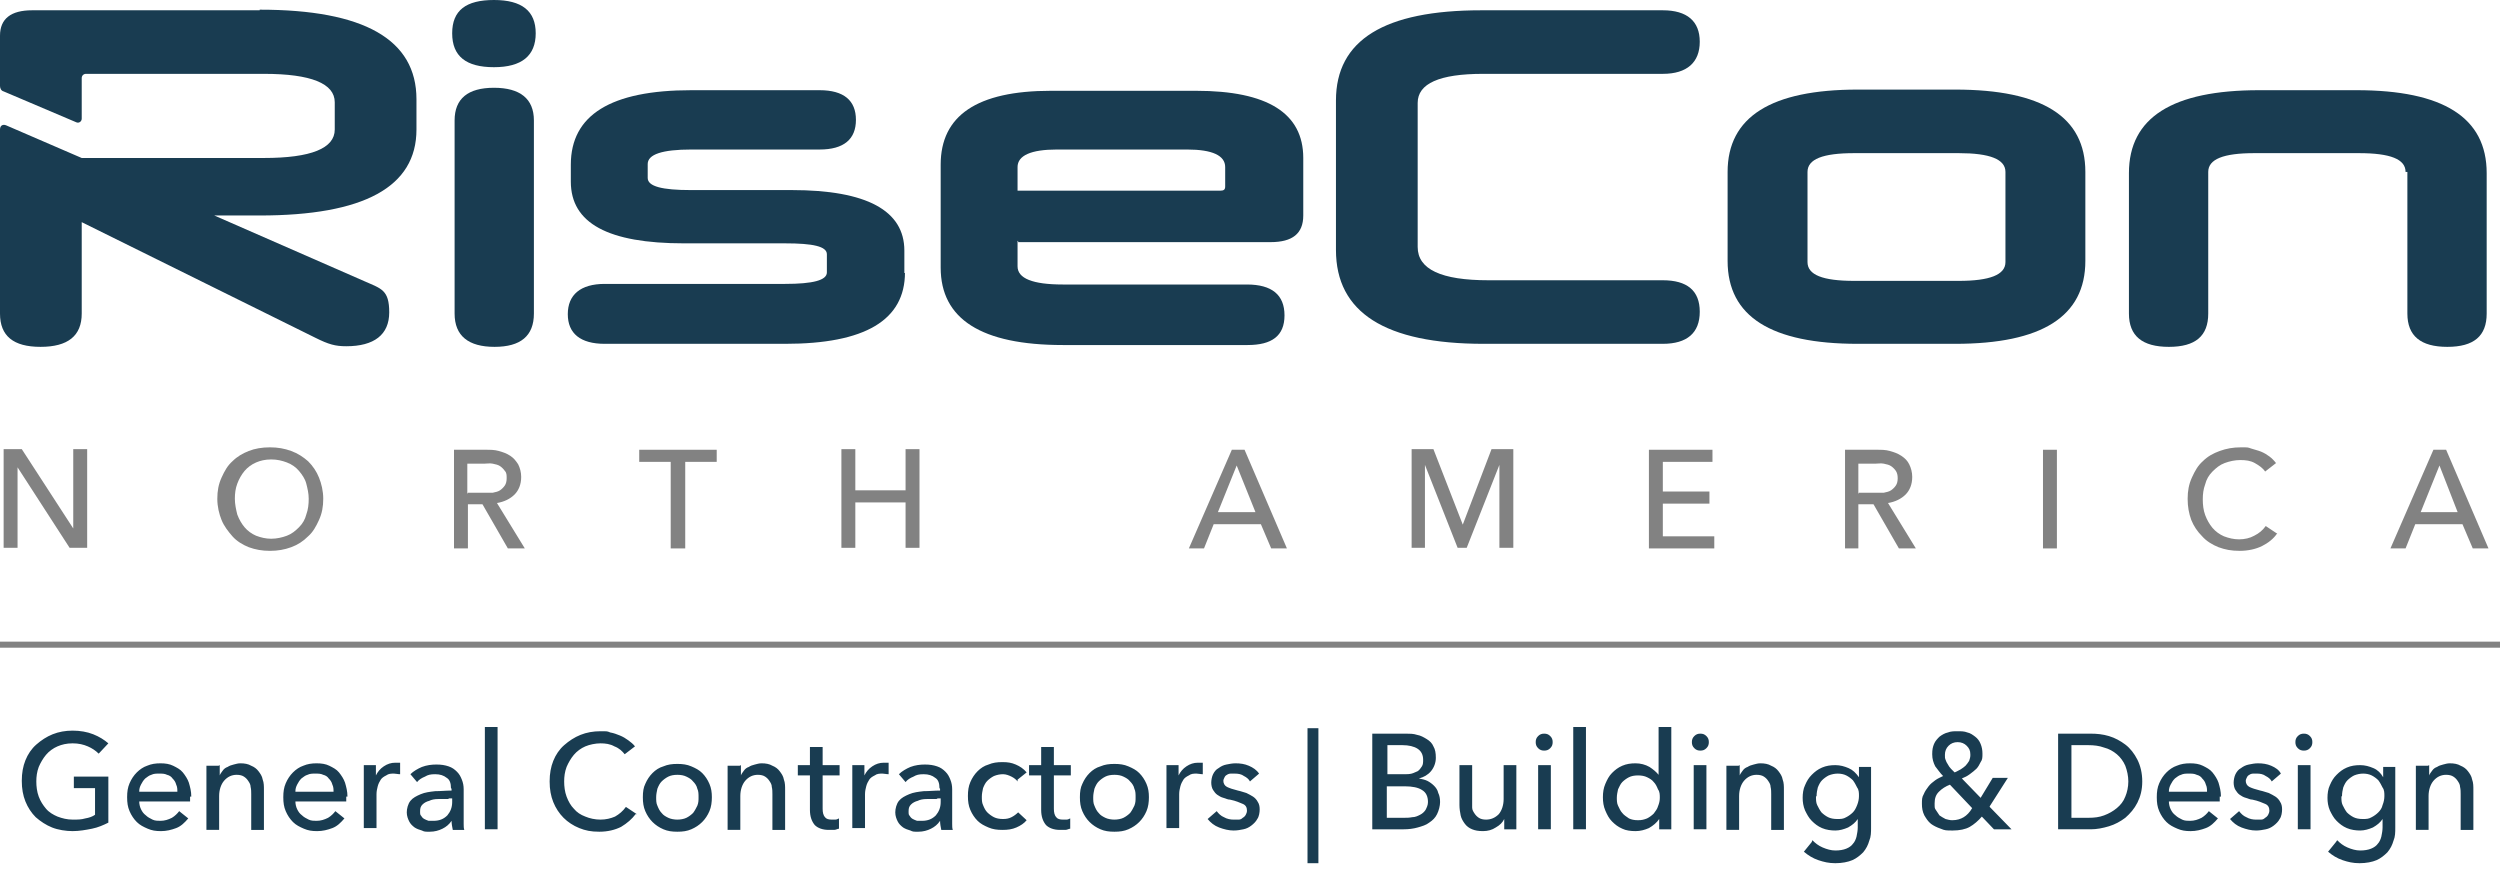
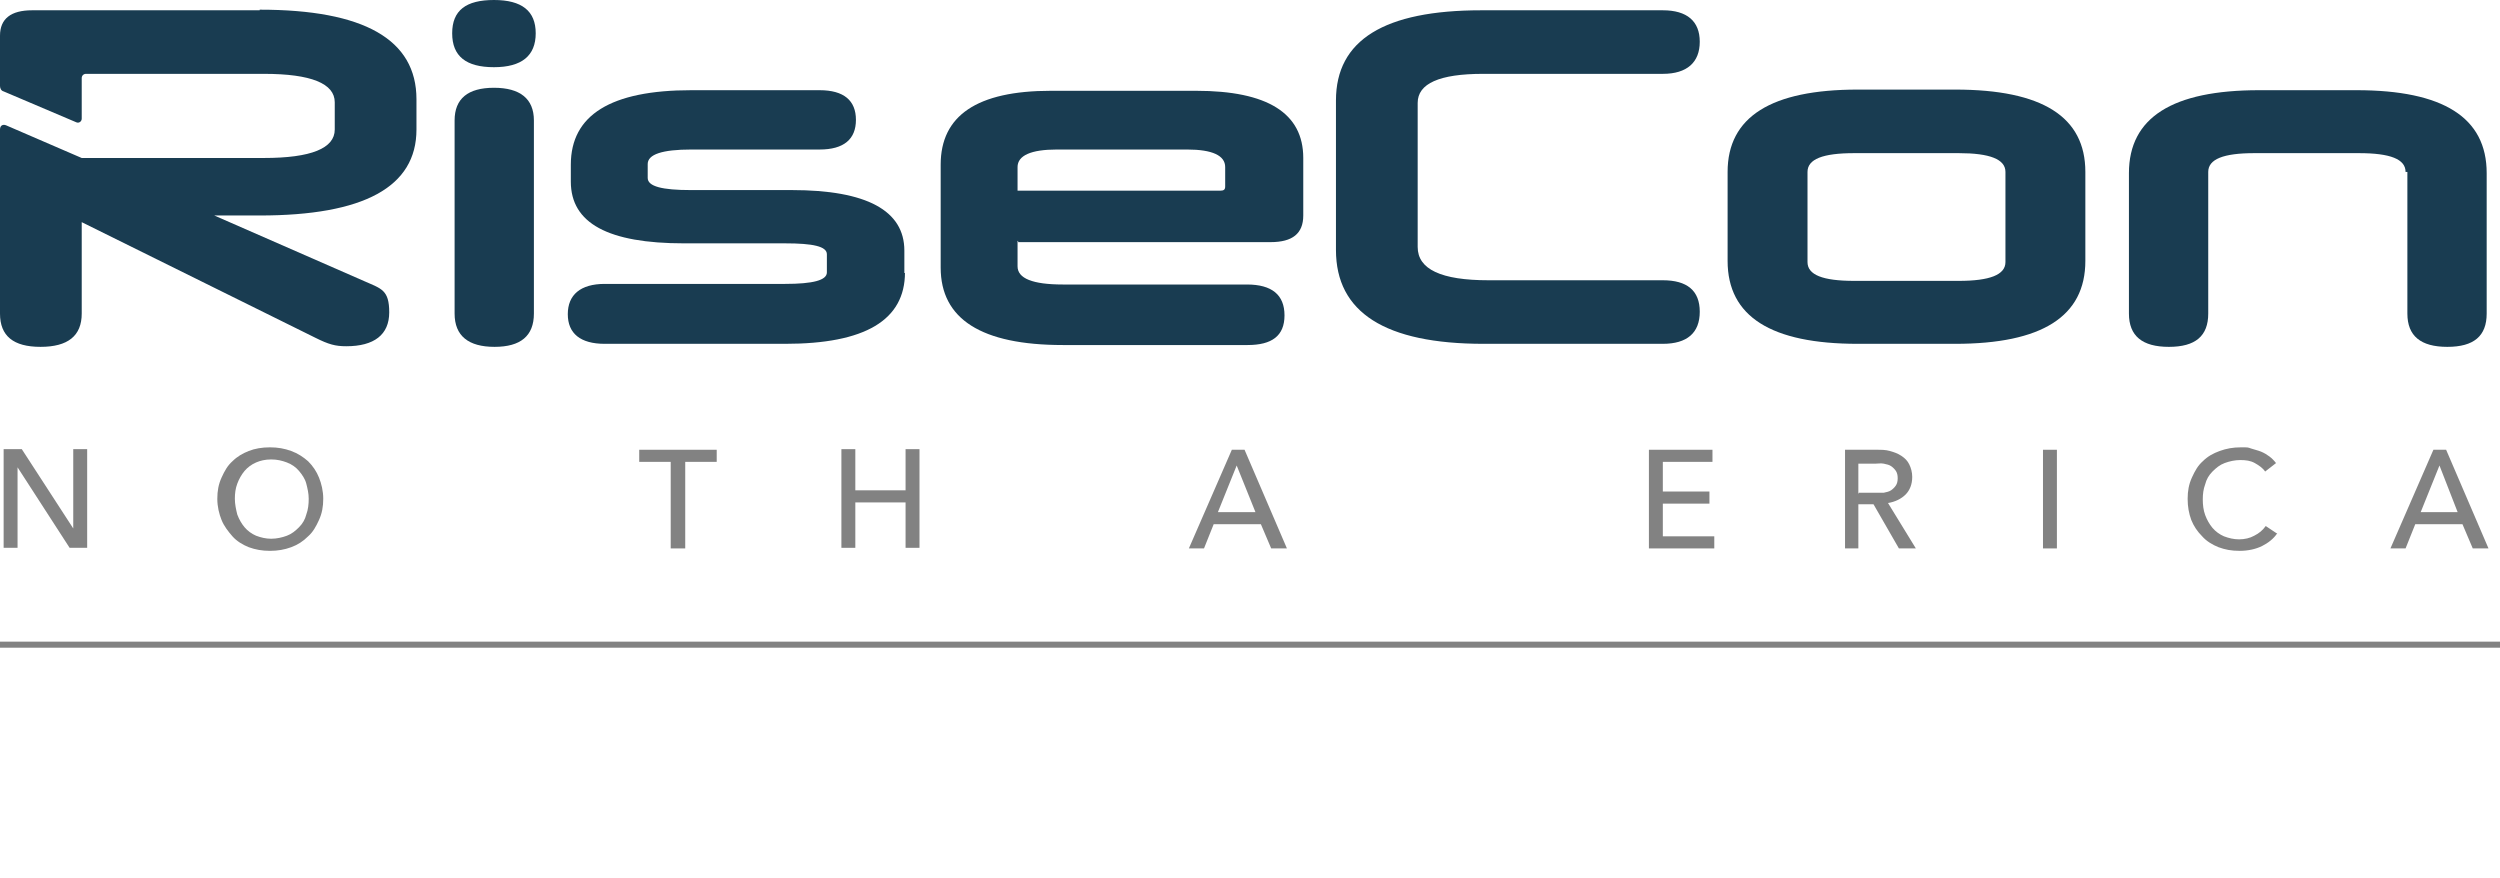
<svg xmlns="http://www.w3.org/2000/svg" id="Layer_1" version="1.1" viewBox="0 0 413 145">
  <defs>
    <style>
      .st0 {
        fill: #828282;
      }

      .st1 {
        fill: #193c51;
      }

      .st2 {
        fill: none;
        stroke: #828282;
      }
    </style>
  </defs>
  <path class="st1" d="M42.9,1.7H5.3C1.8,1.7,0,3.1,0,5.9v8.3c0,.4.2.8.6.9l12,5.1c.4.2.9-.1.9-.6v-6.7c0-.4.3-.7.7-.7h29.4c7.8,0,11.7,1.6,11.7,4.7v4.5c0,3.1-3.9,4.7-11.7,4.7H13.5L1,20.7c-.5-.2-1,0-1,.7v30.4c0,3.7,2.2,5.5,6.7,5.5s6.8-1.8,6.8-5.5v-15.1l38.6,19.1c2.2,1.1,3.3,1.4,5.1,1.4,4.6,0,7.1-1.9,7.1-5.6s-1.3-3.9-4-5.1l-24.9-10.9h7.5c17.2,0,25.9-4.7,25.9-14.2v-5c0-9.9-8.7-14.8-25.9-14.8h0Z" />
  <path class="st1" d="M81.6,11.1c-4.6,0-6.9-1.8-6.9-5.6s2.3-5.5,6.9-5.5,6.9,1.8,6.9,5.5-2.3,5.6-6.9,5.6ZM75.1,19.9c0-3.6,2.2-5.4,6.5-5.4s6.6,1.8,6.6,5.4v31.9c0,3.7-2.2,5.5-6.5,5.5s-6.6-1.8-6.6-5.5v-31.9Z" />
  <path class="st1" d="M149.5,45c0,7.9-6.6,11.8-19.8,11.8h-29.8c-4,0-6.1-1.7-6.1-4.9s2.1-5,6.1-5h29.8c4.6,0,6.9-.6,6.9-1.9v-3c0-1.3-2.3-1.8-6.9-1.8h-16.7c-12.5,0-18.7-3.3-18.7-10.2v-2.8c0-8.2,6.6-12.3,19.9-12.3h21.2c4,0,6,1.7,6,4.9s-2,4.9-6,4.9h-21.2c-4.8,0-7.2.8-7.2,2.4v2.3c0,1.4,2.4,2,7.1,2h16.7c12.4,0,18.6,3.4,18.6,10v3.7h.1Z" />
  <path class="st1" d="M168.1,39.8v4.2c0,2,2.5,3,7.5,3h30.4c4.1,0,6.2,1.7,6.2,5.1s-2.1,4.9-6.1,4.9h-30.5c-13.5,0-20.2-4.3-20.2-12.8v-17c0-8.1,6-12.2,18.2-12.2h24c11.8,0,17.7,3.7,17.7,11.1v9.5c0,3-1.8,4.4-5.4,4.4h-41.7v-.2ZM168.1,31.5h33.5c.6,0,.8-.2.8-.7v-3.2c0-1.9-2.1-2.9-6.3-2.9h-21.5c-4.3,0-6.5,1-6.5,2.9v3.9Z" />
  <path class="st1" d="M245.1,56.8c-16.3,0-24.4-5.2-24.4-15.5v-24.7c0-10,8-14.9,24-14.9h30c4,0,6.1,1.8,6.1,5.2s-2.1,5.3-6.1,5.3h-29.7c-7.2,0-10.8,1.6-10.8,4.8v23.8c0,3.7,3.9,5.5,11.7,5.5h28.8c4,0,6.1,1.7,6.1,5.2s-2.1,5.3-6.1,5.3h-29.6Z" />
  <path class="st1" d="M306.9,56.8c-14.3,0-21.5-4.5-21.5-13.7v-14.7c0-9.1,7.2-13.6,21.5-13.6h16.1c14.4,0,21.5,4.5,21.5,13.6v14.7c0,9.2-7.2,13.7-21.5,13.7h-16.1ZM331.3,28.4c0-2.1-2.6-3.1-7.7-3.1h-17.3c-5.2,0-7.7,1-7.7,3.1v14.9c0,2.1,2.5,3.1,7.7,3.1h17.3c5.1,0,7.7-1,7.7-3.1v-14.9Z" />
  <path class="st1" d="M397.4,28.4c0-2.1-2.5-3.1-7.7-3.1h-17.3c-5.1,0-7.6,1-7.6,3.1v23.4c0,3.7-2.1,5.5-6.5,5.5s-6.6-1.8-6.6-5.5v-23.2c0-9.2,7.2-13.7,21.5-13.7h16.1c14.3,0,21.5,4.5,21.5,13.7v23.2c0,3.7-2.1,5.5-6.5,5.5s-6.6-1.8-6.6-5.5v-23.4h-.3Z" />
  <path class="st0" d="M12.1,87.3v-13.1h2.3v16.3h-2.9l-8.6-13.3v13.3H.6v-16.3h3l8.5,13.1Z" />
  <path class="st0" d="M53.4,82.4c0,1.3-.2,2.4-.7,3.5s-1,2-1.8,2.7c-.8.8-1.7,1.4-2.8,1.8-1.1.4-2.2.6-3.5.6s-2.4-.2-3.5-.6c-1-.4-2-1-2.7-1.8-.7-.8-1.4-1.7-1.8-2.7-.4-1-.7-2.2-.7-3.5s.2-2.4.7-3.5,1-2,1.8-2.7c.8-.8,1.7-1.3,2.7-1.7s2.2-.6,3.5-.6,2.4.2,3.5.6c1.1.4,2,1,2.8,1.7.8.8,1.4,1.7,1.8,2.7.4,1,.7,2.2.7,3.5ZM51,82.4c0-.9-.2-1.7-.4-2.5-.2-.8-.7-1.5-1.2-2.1-.5-.6-1.2-1.1-2-1.4-.8-.3-1.6-.5-2.6-.5s-1.8.2-2.5.5c-.7.3-1.4.8-1.9,1.4-.5.6-.9,1.3-1.2,2.1-.3.8-.4,1.6-.4,2.5s.2,1.8.4,2.6c.3.8.7,1.5,1.2,2.1s1.2,1.1,1.9,1.4c.8.3,1.6.5,2.5.5s1.8-.2,2.6-.5c.8-.3,1.4-.8,2-1.4.6-.6,1-1.3,1.2-2.1.3-.8.4-1.7.4-2.6Z" />
-   <path class="st0" d="M77.3,90.6h-2.3v-16.3h5.2c.8,0,1.5,0,2.2.2.7.2,1.3.4,1.9.8.6.4.9.8,1.3,1.4.3.6.5,1.3.5,2.1,0,1.2-.4,2.2-1.1,2.9-.7.7-1.7,1.2-2.9,1.4l4.6,7.5h-2.8l-4.2-7.3h-2.4v7.3ZM77.3,81.4h2.6c.5,0,1,0,1.5,0,.5-.1.9-.2,1.2-.4.3-.2.6-.5.8-.8.2-.3.3-.7.3-1.2s0-.9-.3-1.2c-.2-.3-.5-.6-.8-.8-.3-.2-.7-.3-1.2-.4s-.9,0-1.4,0h-2.8v5.2-.2Z" />
  <path class="st0" d="M113.1,90.6h-2.3v-14.3h-5.2v-2h12.8v2h-5.2v14.3h0Z" />
  <path class="st0" d="M139,74.2h2.3v6.8h8.3v-6.8h2.3v16.3h-2.3v-7.5h-8.3v7.5h-2.3v-16.4h0Z" />
  <path class="st0" d="M198.9,90.6h-2.5l7.1-16.3h2.1l7,16.3h-2.6l-1.7-4h-7.8l-1.6,4ZM201.3,84.6h6.1l-3.1-7.7-3.1,7.7h.1Z" />
-   <path class="st0" d="M241.6,86.8l4.8-12.6h3.6v16.3h-2.3v-13.7l-5.4,13.7h-1.5l-5.4-13.7v13.7h-2.2v-16.3h3.6l4.9,12.6h0Z" />
  <path class="st0" d="M274.7,88.6h8.5v2h-10.8v-16.3h10.5v2h-8.2v4.9h7.7v2h-7.7v5.4Z" />
  <path class="st0" d="M307.1,90.6h-2.3v-16.3h5.2c.8,0,1.5,0,2.2.2.7.2,1.3.4,1.9.8.6.4,1,.8,1.3,1.4.3.6.5,1.3.5,2.1,0,1.2-.4,2.2-1.1,2.9-.7.7-1.7,1.2-2.9,1.4l4.6,7.5h-2.8l-4.2-7.3h-2.5v7.3h.1ZM307.1,81.4h2.6c.5,0,1,0,1.5,0,.5-.1.9-.2,1.2-.4.3-.2.6-.5.8-.8.2-.3.3-.7.3-1.2s-.1-.9-.3-1.2c-.2-.3-.5-.6-.8-.8-.3-.2-.7-.3-1.2-.4s-.9,0-1.4,0h-2.8v5.2-.2Z" />
  <path class="st0" d="M339.8,90.6h-2.3v-16.3h2.3v16.3Z" />
  <path class="st0" d="M376.2,88.1c-.6.9-1.5,1.6-2.5,2.1s-2.3.8-3.7.8-2.4-.2-3.5-.6c-1-.4-2-1-2.7-1.8-.8-.8-1.4-1.7-1.8-2.7-.4-1.1-.6-2.2-.6-3.5s.2-2.4.7-3.5,1-2,1.8-2.7c.8-.8,1.7-1.3,2.8-1.7,1.1-.4,2.2-.6,3.5-.6s1.1,0,1.7.2c.6.2,1.1.3,1.6.5.5.2,1,.5,1.4.8.4.3.8.7,1.1,1.1l-1.8,1.4c-.4-.6-1-1-1.7-1.4s-1.5-.5-2.4-.5-1.8.2-2.6.5-1.4.8-2,1.4-1,1.3-1.2,2.1c-.3.8-.4,1.6-.4,2.5s.1,1.8.4,2.6c.3.8.7,1.5,1.2,2.1.5.6,1.2,1.1,1.9,1.4.8.3,1.6.5,2.5.5s1.8-.2,2.5-.6c.8-.4,1.4-.9,1.9-1.6l1.8,1.2h.1Z" />
  <path class="st0" d="M397.4,90.6h-2.5l7.1-16.3h2.1l7,16.3h-2.6l-1.7-4h-7.8l-1.6,4ZM399.9,84.6h6.1l-3-7.7-3.1,7.7Z" />
  <line class="st2" y1="106.5" x2="413" y2="106.5" />
-   <path class="st1" d="M16.3,124.5c-.5-.5-1.1-.9-1.8-1.2-.7-.3-1.5-.5-2.5-.5s-1.8.2-2.5.5c-.7.3-1.4.8-1.9,1.4-.5.6-.9,1.3-1.2,2-.3.8-.4,1.6-.4,2.4s.1,1.7.4,2.5c.3.8.7,1.4,1.2,2,.5.6,1.2,1,1.9,1.3.8.3,1.6.5,2.5.5s1.4,0,2.1-.2c.6-.1,1.2-.3,1.6-.6v-4.4h-3.5v-1.9h5.7v7.6c-.8.4-1.7.8-2.7,1-1,.2-2.1.4-3.2.4s-2.4-.2-3.4-.6c-1-.4-1.9-1-2.7-1.7-.7-.7-1.3-1.6-1.7-2.6-.4-1-.6-2.1-.6-3.4s.2-2.4.6-3.4c.4-1,1-1.9,1.8-2.6.8-.7,1.7-1.3,2.7-1.7,1-.4,2.1-.6,3.3-.6s2.4.2,3.4.6c1,.4,1.8.9,2.5,1.5l-1.5,1.6ZM29.3,130.8c0-.4,0-.8-.2-1.2-.1-.4-.3-.7-.6-1-.2-.3-.5-.5-.9-.6-.4-.2-.8-.2-1.3-.2s-.9,0-1.3.2c-.4.1-.7.4-1,.6-.3.3-.5.6-.7,1-.2.4-.3.7-.3,1.2h6.3ZM31.4,131.6v.4c0,.1,0,.2,0,.4h-8.4c0,.4.1.9.3,1.3.2.4.4.7.8,1,.3.3.7.5,1.1.7.4.2.9.2,1.3.2.7,0,1.3-.2,1.9-.5.5-.3.9-.7,1.2-1.1l1.5,1.2c-.6.7-1.2,1.3-2,1.6-.8.3-1.6.5-2.5.5s-1.5-.1-2.2-.4c-.7-.3-1.3-.6-1.8-1.1-.5-.5-.9-1.1-1.2-1.8-.3-.7-.4-1.4-.4-2.3s.1-1.6.4-2.3c.3-.7.7-1.3,1.2-1.8.5-.5,1.1-.9,1.7-1.1.7-.3,1.4-.4,2.2-.4s1.5.1,2.1.4c.6.3,1.2.6,1.6,1.1.4.5.8,1.1,1,1.7.2.7.4,1.4.4,2.3ZM36.3,126.4c0,.3,0,.6,0,.9,0,.3,0,.6,0,.8h0c.1-.3.3-.5.5-.8.2-.3.5-.5.8-.6.3-.2.6-.3,1-.4.4-.1.7-.2,1.1-.2.7,0,1.3.1,1.8.4.5.2.9.5,1.2.9.3.4.6.8.7,1.4.2.5.2,1.1.2,1.7v6.6h-2.1v-5.9c0-.4,0-.8-.1-1.2,0-.4-.2-.7-.4-1-.2-.3-.4-.5-.7-.7-.3-.2-.7-.3-1.2-.3-.8,0-1.5.3-2.1,1-.5.6-.8,1.5-.8,2.5v5.6h-2.1v-8.3c0-.3,0-.6,0-1.1,0-.4,0-.8,0-1.2h2ZM55.1,130.8c0-.4,0-.8-.2-1.2-.1-.4-.3-.7-.6-1-.2-.3-.5-.5-.9-.6-.4-.2-.8-.2-1.3-.2s-.9,0-1.3.2c-.4.1-.7.4-1,.6-.3.3-.5.6-.7,1-.2.4-.3.7-.3,1.2h6.3ZM57.2,131.6v.4c0,.1,0,.2,0,.4h-8.4c0,.4.1.9.3,1.3.2.4.4.7.8,1,.3.3.7.5,1.1.7.4.2.9.2,1.3.2.7,0,1.3-.2,1.9-.5.5-.3.9-.7,1.2-1.1l1.5,1.2c-.6.7-1.2,1.3-2,1.6-.8.3-1.6.5-2.5.5s-1.5-.1-2.2-.4c-.7-.3-1.3-.6-1.8-1.1-.5-.5-.9-1.1-1.2-1.8-.3-.7-.4-1.4-.4-2.3s.1-1.6.4-2.3c.3-.7.7-1.3,1.2-1.8.5-.5,1.1-.9,1.7-1.1.7-.3,1.4-.4,2.2-.4s1.5.1,2.1.4c.6.3,1.2.6,1.6,1.1.4.5.8,1.1,1,1.7.2.7.4,1.4.4,2.3ZM60.1,128.7c0-.3,0-.6,0-1.1,0-.4,0-.8,0-1.2h2c0,.3,0,.6,0,.9,0,.3,0,.6,0,.8h0c.3-.6.7-1.1,1.3-1.5.6-.4,1.2-.6,1.9-.6s.6,0,.8,0v1.9c-.4,0-.7-.1-1-.1-.5,0-.9,0-1.3.3-.4.2-.7.4-.9.7-.2.3-.4.7-.5,1.1-.1.4-.2.8-.2,1.3v5.6h-2.1v-8.3ZM74.5,130.2c0-.8-.2-1.4-.7-1.7-.5-.4-1.1-.6-1.9-.6s-1.2.1-1.7.4c-.5.2-1,.5-1.3.9l-1.1-1.3c.5-.5,1.2-.9,1.9-1.2.8-.3,1.6-.4,2.4-.4s1.4.1,2,.3c.6.2,1,.5,1.4.9.4.4.6.8.8,1.3.2.5.3,1,.3,1.6v4.6c0,.4,0,.7,0,1.1,0,.4,0,.7.1,1h-1.9c-.1-.5-.2-1-.2-1.5h0c-.4.6-.9,1-1.5,1.3-.6.3-1.3.5-2.1.5s-.9,0-1.3-.2c-.4-.1-.9-.3-1.2-.5-.4-.3-.7-.6-.9-1-.2-.4-.4-.9-.4-1.5s.2-1.4.6-1.9c.4-.5,1-.8,1.7-1.1.7-.3,1.5-.4,2.4-.5.9,0,1.8-.1,2.7-.1v-.3ZM74,132c-.5,0-1.1,0-1.6,0-.6,0-1.1.1-1.5.3-.4.1-.8.3-1.1.6-.3.3-.4.6-.4,1.1s0,.6.2.8c.1.2.3.4.5.5.2.1.4.2.7.3.3,0,.5,0,.8,0,1,0,1.7-.3,2.3-.9.5-.6.8-1.3.8-2.2v-.6h-.5ZM82.2,137h-2.1v-16.9h2.1v16.9ZM105,134.5c-.6.8-1.4,1.5-2.4,2.1-1,.5-2.2.8-3.6.8s-2.3-.2-3.3-.6c-1-.4-1.9-1-2.6-1.7-.7-.7-1.3-1.6-1.7-2.6-.4-1-.6-2.1-.6-3.4s.2-2.4.6-3.4c.4-1,1-1.9,1.8-2.6.8-.7,1.7-1.3,2.7-1.7,1-.4,2.1-.6,3.3-.6s1.1,0,1.6.2c.6.1,1.1.3,1.6.5.5.2,1,.5,1.4.8.4.3.8.6,1.1,1l-1.7,1.3c-.4-.5-.9-1-1.7-1.3-.7-.4-1.5-.5-2.3-.5s-1.8.2-2.5.5c-.7.3-1.4.8-1.9,1.4-.5.6-.9,1.3-1.2,2-.3.8-.4,1.6-.4,2.4s.1,1.7.4,2.5c.3.8.7,1.5,1.2,2,.5.6,1.1,1,1.9,1.3.7.3,1.6.5,2.5.5s1.7-.2,2.4-.5c.7-.4,1.3-.9,1.8-1.6l1.8,1.2ZM117.6,131.7c0,.8-.1,1.6-.4,2.3-.3.7-.7,1.3-1.2,1.8-.5.5-1.1.9-1.8,1.2-.7.3-1.4.4-2.3.4s-1.6-.1-2.3-.4c-.7-.3-1.3-.7-1.8-1.2-.5-.5-.9-1.1-1.2-1.8-.3-.7-.4-1.4-.4-2.3s.1-1.6.4-2.2c.3-.7.7-1.3,1.2-1.8.5-.5,1.1-.9,1.8-1.1.7-.3,1.4-.4,2.3-.4s1.6.1,2.3.4c.7.3,1.3.6,1.8,1.1.5.5.9,1.1,1.2,1.8.3.7.4,1.4.4,2.2ZM115.4,131.7c0-.5,0-1-.2-1.4-.1-.5-.4-.9-.7-1.2-.3-.4-.7-.6-1.1-.8-.4-.2-.9-.3-1.5-.3s-1.1.1-1.5.3c-.4.2-.8.5-1.1.8-.3.3-.5.7-.7,1.2-.1.5-.2.9-.2,1.4s0,1,.2,1.4c.2.5.4.9.7,1.2.3.4.7.6,1.1.8.4.2,1,.3,1.5.3s1.1-.1,1.5-.3c.4-.2.8-.5,1.1-.8.3-.4.5-.8.7-1.2.2-.5.2-.9.2-1.4ZM122.4,126.4c0,.3,0,.6,0,.9,0,.3,0,.6,0,.8h0c.1-.3.3-.5.5-.8.2-.3.5-.5.8-.6.3-.2.6-.3,1-.4.4-.1.7-.2,1.1-.2.7,0,1.3.1,1.8.4.5.2.9.5,1.2.9.3.4.6.8.7,1.4.2.5.2,1.1.2,1.7v6.6h-2.1v-5.9c0-.4,0-.8-.1-1.2,0-.4-.2-.7-.4-1-.2-.3-.4-.5-.7-.7-.3-.2-.7-.3-1.2-.3-.8,0-1.5.3-2.1,1-.5.6-.8,1.5-.8,2.5v5.6h-2.1v-8.3c0-.3,0-.6,0-1.1,0-.4,0-.8,0-1.2h2ZM138.7,128.1h-2.8v5.5c0,.6.1,1.1.4,1.4.2.3.6.4,1.1.4s.4,0,.6,0c.2,0,.4-.1.6-.2v1.7c-.2,0-.5.2-.8.2-.3,0-.6,0-.9,0-1,0-1.8-.3-2.3-.8-.5-.6-.8-1.4-.8-2.5v-5.7h-2v-1.7h2v-3h2.1v3h2.8v1.7ZM140.8,128.7c0-.3,0-.6,0-1.1s0-.8,0-1.2h2c0,.3,0,.6,0,.9,0,.3,0,.6,0,.8h0c.3-.6.7-1.1,1.3-1.5.6-.4,1.2-.6,1.9-.6s.6,0,.8,0v1.9c-.4,0-.7-.1-1-.1-.5,0-.9,0-1.3.3-.4.2-.7.4-.9.7-.2.3-.4.7-.5,1.1-.1.4-.2.8-.2,1.3v5.6h-2.1v-8.3ZM155.2,130.2c0-.8-.2-1.4-.7-1.7-.5-.4-1.1-.6-1.9-.6s-1.2.1-1.7.4c-.5.2-1,.5-1.3.9l-1.1-1.3c.5-.5,1.2-.9,1.9-1.2.8-.3,1.6-.4,2.4-.4s1.4.1,2,.3c.6.2,1,.5,1.4.9.4.4.6.8.8,1.3.2.5.3,1,.3,1.6v4.6c0,.4,0,.7,0,1.1,0,.4,0,.7.1,1h-1.9c-.1-.5-.2-1-.2-1.5h0c-.4.6-.9,1-1.5,1.3-.6.3-1.3.5-2.1.5s-.9,0-1.3-.2c-.4-.1-.9-.3-1.2-.5-.4-.3-.7-.6-.9-1-.2-.4-.4-.9-.4-1.5s.2-1.4.6-1.9c.4-.5,1-.8,1.7-1.1.7-.3,1.5-.4,2.4-.5.9,0,1.8-.1,2.7-.1v-.3ZM154.7,132c-.5,0-1.1,0-1.6,0-.6,0-1.1.1-1.5.3-.4.1-.8.3-1.1.6-.3.3-.4.6-.4,1.1s0,.6.2.8c.1.2.3.4.5.5.2.1.4.2.7.3.3,0,.5,0,.8,0,1,0,1.7-.3,2.3-.9.5-.6.8-1.3.8-2.2v-.6h-.5ZM168.1,129.1c-.2-.3-.6-.6-1-.8-.4-.2-.9-.4-1.4-.4s-1,.1-1.5.3c-.4.2-.8.5-1.1.8-.3.3-.5.7-.7,1.2-.1.5-.2.9-.2,1.4s0,1,.2,1.4c.2.5.4.9.7,1.2.3.3.7.6,1.1.8.4.2.9.3,1.5.3s1-.1,1.4-.3c.4-.2.8-.5,1.1-.8l1.4,1.3c-.4.5-1,.9-1.7,1.2-.7.3-1.4.4-2.3.4s-1.6-.1-2.3-.4c-.7-.3-1.3-.6-1.8-1.1-.5-.5-.9-1.1-1.2-1.8-.3-.7-.4-1.4-.4-2.3s.1-1.6.4-2.3c.3-.7.7-1.3,1.2-1.8.5-.5,1.1-.9,1.8-1.1.7-.3,1.4-.4,2.3-.4s1.5.1,2.2.4c.7.3,1.3.7,1.8,1.3l-1.5,1.2ZM176.9,128.1h-2.8v5.5c0,.6.1,1.1.4,1.4.2.3.6.4,1.1.4s.4,0,.6,0c.2,0,.4-.1.6-.2v1.7c-.2,0-.5.2-.8.2-.3,0-.6,0-.9,0-1,0-1.8-.3-2.3-.8-.5-.6-.8-1.4-.8-2.5v-5.7h-2v-1.7h2v-3h2.1v3h2.8v1.7ZM189.8,131.7c0,.8-.1,1.6-.4,2.3-.3.7-.7,1.3-1.2,1.8-.5.5-1.1.9-1.8,1.2-.7.3-1.4.4-2.3.4s-1.6-.1-2.3-.4c-.7-.3-1.3-.7-1.8-1.2-.5-.5-.9-1.1-1.2-1.8-.3-.7-.4-1.4-.4-2.3s.1-1.6.4-2.2c.3-.7.7-1.3,1.2-1.8.5-.5,1.1-.9,1.8-1.1.7-.3,1.4-.4,2.3-.4s1.6.1,2.3.4c.7.3,1.3.6,1.8,1.1.5.5.9,1.1,1.2,1.8.3.7.4,1.4.4,2.2ZM187.6,131.7c0-.5,0-1-.2-1.4-.1-.5-.4-.9-.7-1.2-.3-.4-.7-.6-1.1-.8-.4-.2-.9-.3-1.5-.3s-1.1.1-1.5.3c-.4.2-.8.5-1.1.8-.3.3-.5.7-.7,1.2-.1.5-.2.9-.2,1.4s0,1,.2,1.4c.2.5.4.9.7,1.2.3.4.7.6,1.1.8.4.2,1,.3,1.5.3s1.1-.1,1.5-.3c.4-.2.8-.5,1.1-.8.3-.4.5-.8.7-1.2.2-.5.2-.9.2-1.4ZM192.7,128.7c0-.3,0-.6,0-1.1s0-.8,0-1.2h2c0,.3,0,.6,0,.9,0,.3,0,.6,0,.8h0c.3-.6.7-1.1,1.3-1.5.6-.4,1.2-.6,1.9-.6s.6,0,.8,0v1.9c-.4,0-.7-.1-1-.1-.5,0-.9,0-1.3.3-.4.2-.7.4-.9.7-.2.3-.4.7-.5,1.1-.1.4-.2.8-.2,1.3v5.6h-2.1v-8.3ZM206.5,129.1c-.2-.4-.6-.7-1-.9-.4-.3-.9-.4-1.5-.4s-.5,0-.7,0c-.2,0-.5.1-.6.2-.2.1-.3.2-.4.4-.1.2-.2.4-.2.6,0,.4.2.8.6,1,.4.2,1,.4,1.8.6.5.1,1,.3,1.4.4.4.2.8.4,1.1.6.3.2.6.5.8.9.2.3.3.7.3,1.2s-.1,1.2-.4,1.6c-.2.4-.6.8-1,1.1-.4.3-.8.5-1.3.6-.5.1-1,.2-1.6.2-.8,0-1.6-.2-2.4-.5-.8-.3-1.4-.8-1.9-1.4l1.5-1.3c.3.4.7.8,1.2,1,.5.3,1.1.4,1.6.4s.5,0,.8,0c.3,0,.5-.1.7-.3.2-.1.4-.3.5-.5.1-.2.2-.4.2-.7,0-.5-.2-.9-.7-1.1-.5-.2-1.1-.5-2.1-.7-.4,0-.7-.2-1.1-.3-.4-.1-.7-.3-1-.5-.3-.2-.5-.5-.7-.8-.2-.3-.3-.8-.3-1.2s.1-1,.3-1.4c.2-.4.5-.8.9-1,.4-.3.8-.5,1.3-.6.5-.1,1-.2,1.5-.2.8,0,1.5.1,2.2.4.7.3,1.3.7,1.7,1.3l-1.4,1.2ZM217.8,120.3v22.3h-1.8v-22.3h1.8ZM226.9,121.2h5.4c.6,0,1.2,0,1.8.2.6.1,1.1.4,1.6.7.5.3.9.7,1.1,1.2.3.5.4,1.1.4,1.9s-.3,1.6-.8,2.2c-.5.6-1.2,1-2,1.2h0c.5.1,1,.2,1.4.4.4.2.8.5,1.1.8.3.3.6.7.7,1.2.2.4.3.9.3,1.5s-.2,1.4-.5,2c-.3.6-.7,1-1.3,1.4-.5.4-1.2.6-1.9.8-.7.2-1.5.3-2.3.3h-5.2v-15.8ZM229.1,127.9h2.9c.4,0,.8,0,1.2-.1.4-.1.7-.3,1-.4.3-.2.5-.5.7-.8.2-.3.2-.7.2-1.1,0-.8-.3-1.4-.9-1.8-.6-.4-1.5-.6-2.5-.6h-2.5v4.8ZM229.1,135.1h2.8c.5,0,.9,0,1.4-.1.5,0,.9-.2,1.3-.4.4-.2.7-.5.9-.8.2-.4.4-.8.4-1.3,0-.9-.3-1.6-1-2-.6-.4-1.6-.6-2.8-.6h-3v5.4ZM248.5,137c0-.3,0-.6,0-.9,0-.3,0-.6,0-.8h0c-.3.6-.7,1-1.4,1.4-.6.4-1.3.6-2.1.6s-1.3-.1-1.8-.3c-.5-.2-.9-.5-1.2-.9-.3-.4-.6-.9-.7-1.4-.1-.5-.2-1.1-.2-1.7v-6.6h2.1v5.8c0,.4,0,.8,0,1.2,0,.4.2.7.4,1,.2.3.4.5.7.7.3.2.7.3,1.2.3.8,0,1.5-.3,2.1-.9.5-.6.8-1.5.8-2.5v-5.6h2.1v8.3c0,.3,0,.6,0,1.1,0,.4,0,.8,0,1.2h-2ZM256.2,137h-2.1v-10.6h2.1v10.6ZM256.5,122.6c0,.4-.1.7-.4,1-.3.3-.6.4-1,.4s-.7-.1-1-.4c-.3-.3-.4-.6-.4-1s.1-.7.4-1c.3-.3.6-.4,1-.4s.7.1,1,.4c.3.3.4.6.4,1ZM262,137h-2.1v-16.9h2.1v16.9ZM274.1,135.3c-.4.6-1,1.1-1.7,1.5-.7.3-1.4.5-2.2.5s-1.6-.1-2.2-.4c-.7-.3-1.2-.7-1.7-1.2-.5-.5-.8-1.1-1.1-1.8-.3-.7-.4-1.4-.4-2.2s.1-1.5.4-2.2c.3-.7.6-1.3,1.1-1.8.5-.5,1-.9,1.7-1.2.7-.3,1.4-.4,2.2-.4s1.6.2,2.3.6c.6.4,1.1.8,1.5,1.3h0v-7.9h2.1v16.9h-2v-1.7h0ZM267.1,131.7c0,.5,0,1,.2,1.4s.4.9.7,1.2c.3.4.7.6,1.1.9.4.2.9.3,1.5.3s1-.1,1.5-.3c.4-.2.8-.5,1.1-.8.3-.4.6-.8.7-1.2.2-.5.3-.9.3-1.4s0-1-.3-1.4c-.2-.5-.4-.9-.7-1.2-.3-.4-.7-.6-1.1-.8-.4-.2-.9-.3-1.5-.3s-1.1.1-1.5.3c-.4.2-.8.5-1.1.8s-.5.8-.7,1.2c-.1.5-.2.9-.2,1.4ZM281.9,137h-2.1v-10.6h2.1v10.6ZM282.3,122.6c0,.4-.1.7-.4,1-.3.3-.6.4-1,.4s-.7-.1-1-.4c-.3-.3-.4-.6-.4-1s.1-.7.4-1c.3-.3.6-.4,1-.4s.7.1,1,.4c.3.3.4.6.4,1ZM287.4,126.4c0,.3,0,.6,0,.9,0,.3,0,.6,0,.8h0c.1-.3.3-.5.5-.8.2-.3.5-.5.8-.6.3-.2.6-.3,1-.4.4-.1.7-.2,1.1-.2.7,0,1.3.1,1.8.4.5.2.9.5,1.2.9.3.4.6.8.7,1.4.2.5.2,1.1.2,1.7v6.6h-2.1v-5.9c0-.4,0-.8-.1-1.2,0-.4-.2-.7-.4-1-.2-.3-.4-.5-.7-.7-.3-.2-.7-.3-1.2-.3-.8,0-1.5.3-2.1,1-.5.6-.8,1.5-.8,2.5v5.6h-2.1v-8.3c0-.3,0-.6,0-1.1,0-.4,0-.8,0-1.2h2ZM299.4,138.8c.5.5,1,.9,1.7,1.2.7.3,1.4.5,2.1.5s1.3-.1,1.8-.3c.5-.2.9-.5,1.1-.8.3-.3.5-.8.6-1.2.1-.5.2-1,.2-1.5v-1.4h0c-.4.6-.9,1-1.6,1.4-.7.3-1.4.5-2.1.5s-1.5-.1-2.2-.4c-.7-.3-1.2-.7-1.7-1.2-.5-.5-.8-1.1-1.1-1.7-.3-.7-.4-1.4-.4-2.1s.1-1.5.4-2.1c.3-.7.6-1.2,1.1-1.7.5-.5,1-.9,1.7-1.2.7-.3,1.4-.4,2.2-.4s1.5.2,2.2.5c.7.3,1.2.8,1.7,1.5h0v-1.7h2v10c0,.8,0,1.5-.3,2.2-.2.7-.5,1.3-1,1.9-.5.5-1.1,1-1.8,1.3-.7.3-1.7.5-2.8.5s-1.9-.2-2.8-.5c-.9-.3-1.7-.8-2.4-1.4l1.3-1.6ZM300,131.6c0,.5,0,1,.2,1.4.2.4.4.8.7,1.2.3.3.7.6,1.1.8.4.2.9.3,1.5.3s1,0,1.5-.3c.4-.2.8-.5,1.1-.8.3-.3.5-.7.7-1.2.2-.5.3-1,.3-1.5s0-1-.3-1.4c-.2-.4-.4-.8-.7-1.2-.3-.3-.7-.6-1.1-.8-.4-.2-.9-.3-1.4-.3s-1,.1-1.5.3c-.4.2-.8.5-1.1.8-.3.3-.5.7-.7,1.2-.1.4-.2.9-.2,1.4ZM328.7,133.3l3.6,3.7h-2.9l-2-2.1c-.6.7-1.3,1.3-2,1.7-.7.4-1.7.6-2.8.6s-1.3,0-2-.3c-.6-.2-1.2-.5-1.6-.8-.5-.4-.8-.9-1.1-1.4-.3-.6-.4-1.2-.4-1.9s0-1.1.3-1.6c.2-.5.5-.9.8-1.3.3-.4.7-.7,1.1-1s.9-.5,1.3-.7c-.5-.5-.9-1.1-1.3-1.6-.3-.6-.5-1.2-.5-2s.1-1.2.3-1.7c.2-.5.6-.9.9-1.2.4-.3.9-.6,1.4-.7.5-.2,1-.2,1.6-.2s1.1,0,1.6.2c.5.1.9.4,1.3.7.4.3.7.7.9,1.2.2.5.3,1,.3,1.6s0,1-.3,1.4c-.2.4-.4.8-.7,1.1-.3.3-.7.6-1.1.9-.4.3-.8.5-1.3.7l3.1,3.2,2-3.3h2.5l-3,4.7ZM325.5,124.6c0-.6-.2-1-.6-1.4-.4-.4-.9-.6-1.5-.6s-1.1.2-1.5.6c-.4.4-.6.9-.6,1.5s0,.5.1.8c.1.3.2.5.4.8.1.2.3.5.5.7.2.2.4.4.6.6.3-.1.6-.3,1-.5.3-.2.6-.4.8-.6.2-.2.4-.5.6-.8.1-.3.2-.6.2-.9ZM322.2,129.6c-.8.3-1.4.7-1.9,1.2-.5.5-.7,1.1-.7,1.9s0,.8.2,1.1c.2.3.4.6.6.9.3.2.6.4,1,.6.4.1.7.2,1.1.2.8,0,1.4-.2,1.9-.5.5-.3,1-.8,1.4-1.5l-3.7-3.9ZM340,121.2h5.4c1,0,2,.1,3,.4,1,.3,1.9.8,2.7,1.4.8.6,1.5,1.5,2,2.5.5,1,.8,2.2.8,3.6s-.3,2.5-.8,3.5c-.5,1-1.2,1.8-2,2.5-.8.6-1.7,1.1-2.7,1.4-1,.3-2,.5-3,.5h-5.4v-15.8ZM342.2,135.1h2.8c1,0,1.8-.1,2.6-.4.8-.3,1.5-.7,2.1-1.2.6-.5,1.1-1.1,1.4-1.9.3-.7.5-1.6.5-2.5s-.2-1.8-.5-2.6c-.3-.7-.8-1.4-1.4-1.9-.6-.5-1.3-.9-2.1-1.1-.8-.3-1.7-.4-2.6-.4h-2.8v11.9ZM364.6,130.8c0-.4,0-.8-.2-1.2-.1-.4-.3-.7-.6-1-.2-.3-.5-.5-.9-.6-.4-.2-.8-.2-1.3-.2s-.9,0-1.3.2c-.4.1-.7.4-1,.6-.3.3-.5.6-.7,1-.2.4-.3.7-.3,1.2h6.3ZM366.7,131.6v.4c0,.1,0,.2,0,.4h-8.4c0,.4.1.9.3,1.3.2.4.4.7.8,1,.3.3.7.5,1.1.7.4.2.9.2,1.3.2.7,0,1.3-.2,1.9-.5.5-.3.9-.7,1.2-1.1l1.5,1.2c-.6.7-1.2,1.3-2,1.6-.8.3-1.6.5-2.5.5s-1.5-.1-2.2-.4c-.7-.3-1.3-.6-1.8-1.1-.5-.5-.9-1.1-1.2-1.8-.3-.7-.4-1.4-.4-2.3s.1-1.6.4-2.3c.3-.7.7-1.3,1.2-1.8.5-.5,1.1-.9,1.7-1.1.7-.3,1.4-.4,2.2-.4s1.5.1,2.1.4c.6.3,1.2.6,1.6,1.1.4.5.8,1.1,1,1.7.2.7.4,1.4.4,2.3ZM375.3,129.1c-.2-.4-.6-.7-1-.9-.4-.3-.9-.4-1.4-.4s-.5,0-.7,0c-.2,0-.5.1-.6.2-.2.1-.3.2-.4.4-.1.2-.2.4-.2.6,0,.4.2.8.6,1,.4.2,1,.4,1.8.6.5.1,1,.3,1.4.4.4.2.8.4,1.1.6.3.2.6.5.8.9.2.3.3.7.3,1.2s-.1,1.2-.4,1.6c-.2.4-.6.8-1,1.1-.4.3-.8.5-1.3.6-.5.1-1,.2-1.6.2-.8,0-1.6-.2-2.4-.5-.8-.3-1.4-.8-1.9-1.4l1.5-1.3c.3.4.7.8,1.2,1,.5.3,1.1.4,1.6.4s.5,0,.8,0c.3,0,.5-.1.7-.3.2-.1.4-.3.5-.5.1-.2.2-.4.2-.7,0-.5-.2-.9-.7-1.1-.5-.2-1.1-.5-2.1-.7-.4,0-.7-.2-1.1-.3-.4-.1-.7-.3-1-.5-.3-.2-.5-.5-.7-.8-.2-.3-.3-.8-.3-1.2s.1-1,.3-1.4c.2-.4.5-.8.9-1,.4-.3.8-.5,1.3-.6.5-.1,1-.2,1.5-.2.8,0,1.5.1,2.2.4.7.3,1.3.7,1.6,1.3l-1.4,1.2ZM381.7,137h-2.1v-10.6h2.1v10.6ZM382,122.6c0,.4-.1.7-.4,1-.3.3-.6.4-1,.4s-.7-.1-1-.4c-.3-.3-.4-.6-.4-1s.1-.7.4-1c.3-.3.6-.4,1-.4s.7.1,1,.4c.3.3.4.6.4,1ZM386.1,138.8c.5.5,1,.9,1.7,1.2.7.3,1.4.5,2.1.5s1.3-.1,1.8-.3c.5-.2.9-.5,1.1-.8.3-.3.5-.8.6-1.2.1-.5.2-1,.2-1.5v-1.4h0c-.4.6-.9,1-1.6,1.4-.7.3-1.4.5-2.1.5s-1.5-.1-2.2-.4c-.7-.3-1.2-.7-1.7-1.2-.5-.5-.8-1.1-1.1-1.7-.3-.7-.4-1.4-.4-2.1s.1-1.5.4-2.1c.3-.7.6-1.2,1.1-1.7.5-.5,1-.9,1.7-1.2.7-.3,1.4-.4,2.2-.4s1.5.2,2.2.5c.7.3,1.2.8,1.6,1.5h0v-1.7h2v10c0,.8,0,1.5-.3,2.2-.2.7-.5,1.3-1,1.9-.5.5-1.1,1-1.8,1.3-.7.3-1.7.5-2.8.5s-1.9-.2-2.8-.5c-.9-.3-1.7-.8-2.4-1.4l1.3-1.6ZM386.8,131.6c0,.5,0,1,.2,1.4.2.4.4.8.7,1.2.3.3.7.6,1.1.8.4.2.9.3,1.5.3s1,0,1.5-.3c.4-.2.8-.5,1.1-.8.3-.3.6-.7.7-1.2.2-.5.3-1,.3-1.5s0-1-.3-1.4c-.2-.4-.4-.8-.7-1.2-.3-.3-.7-.6-1.1-.8-.4-.2-.9-.3-1.4-.3s-1,.1-1.5.3c-.4.2-.8.5-1.1.8-.3.3-.5.7-.7,1.2-.1.4-.2.9-.2,1.4ZM401.3,126.4c0,.3,0,.6,0,.9,0,.3,0,.6,0,.8h0c.1-.3.3-.5.5-.8.2-.3.5-.5.8-.6.3-.2.6-.3,1-.4.4-.1.7-.2,1.1-.2.7,0,1.3.1,1.8.4.5.2.9.5,1.2.9.3.4.6.8.7,1.4.2.5.2,1.1.2,1.7v6.6h-2.1v-5.9c0-.4,0-.8-.1-1.2,0-.4-.2-.7-.4-1-.2-.3-.4-.5-.7-.7-.3-.2-.7-.3-1.2-.3-.8,0-1.5.3-2.1,1-.5.6-.8,1.5-.8,2.5v5.6h-2.1v-8.3c0-.3,0-.6,0-1.1,0-.4,0-.8,0-1.2h2Z" />
</svg>